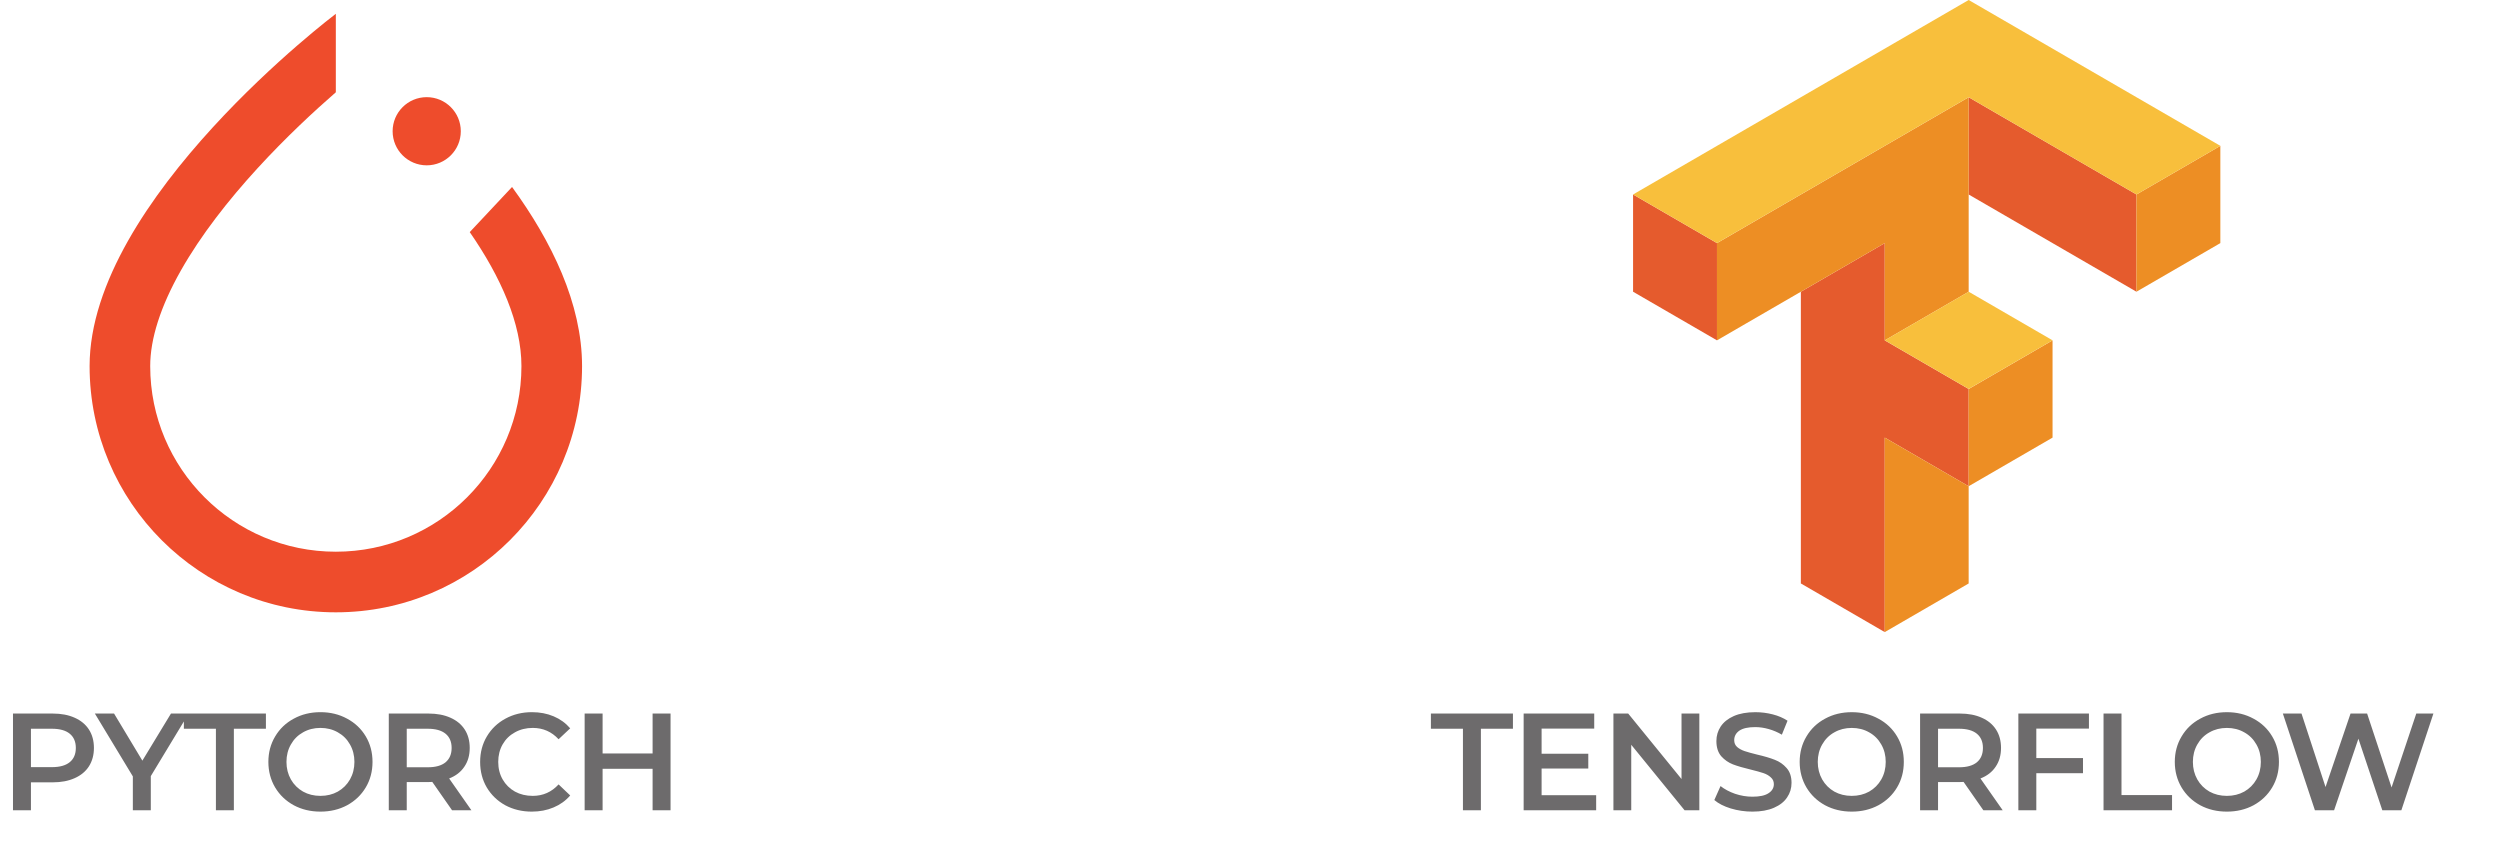
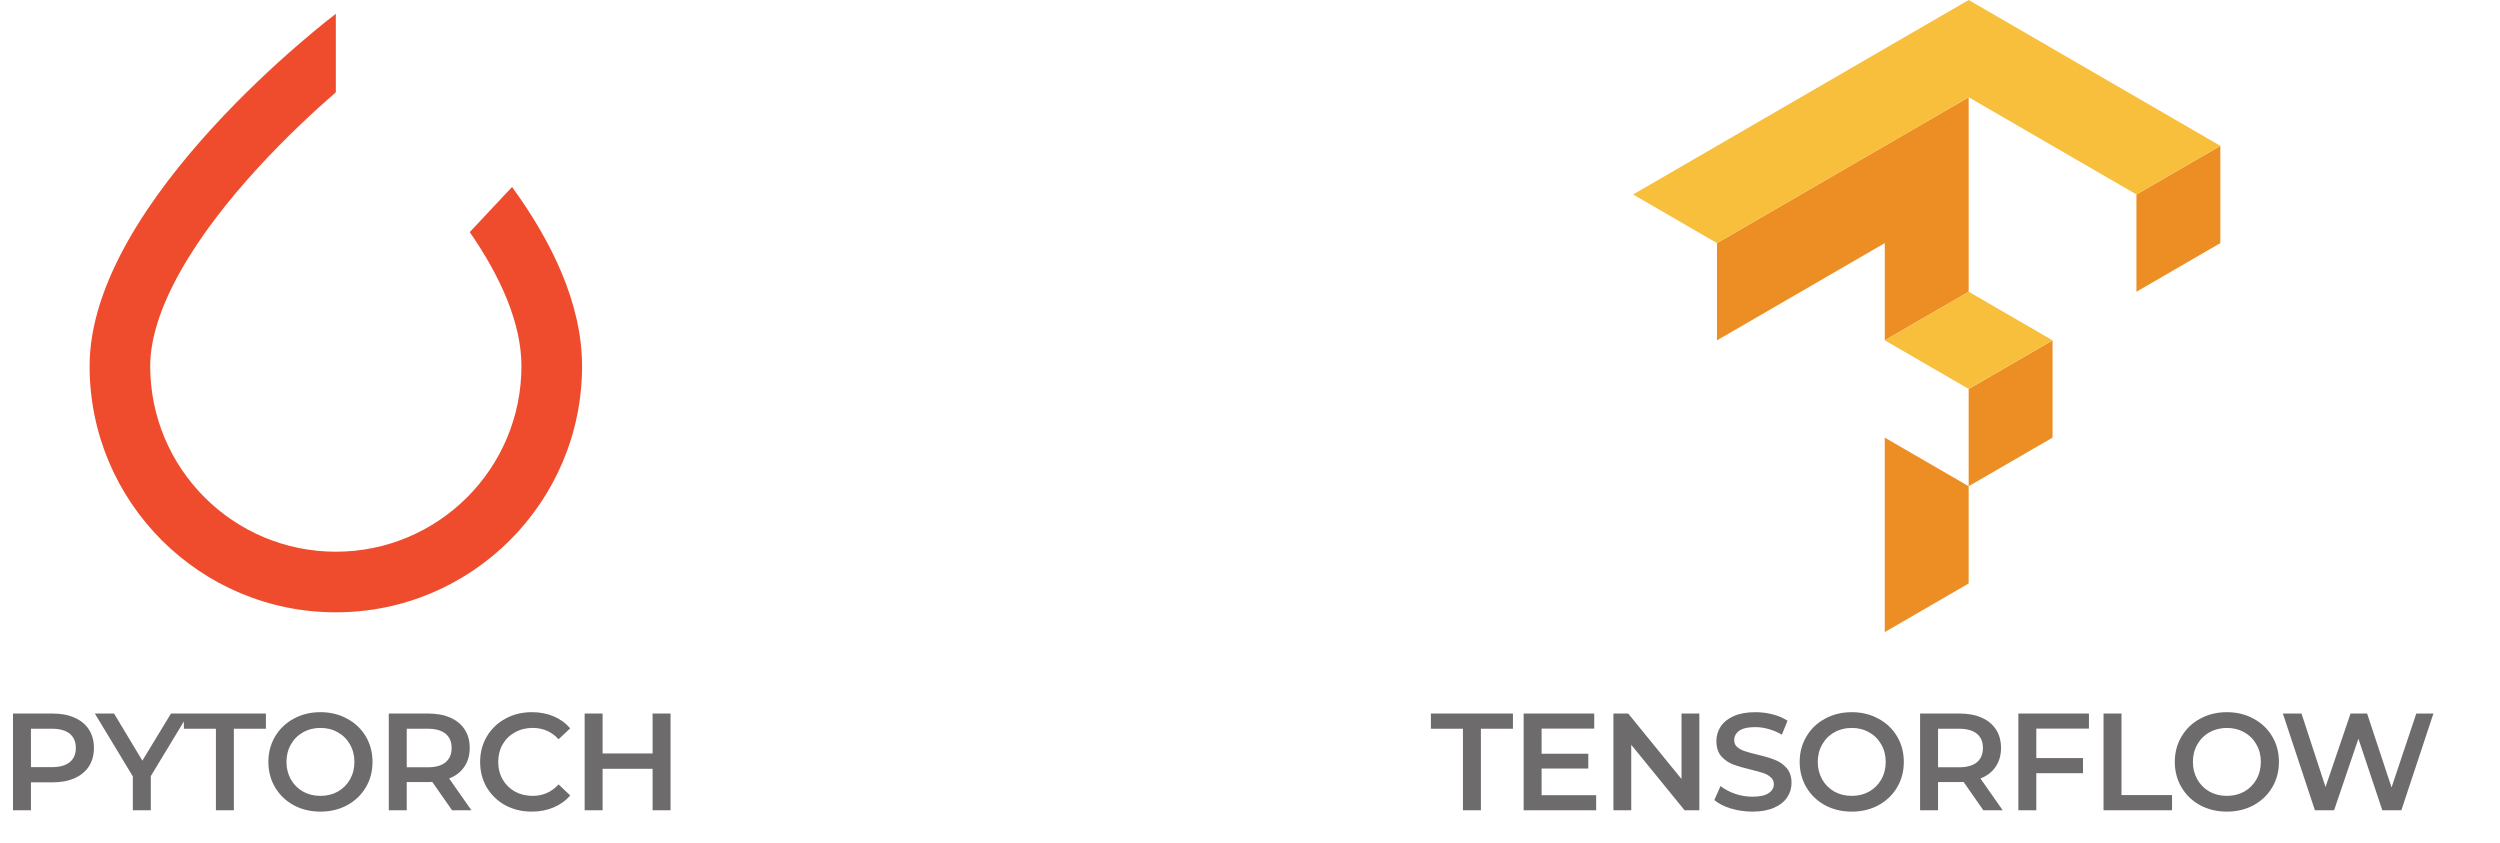
<svg xmlns="http://www.w3.org/2000/svg" width="181" height="61" viewBox="0 0 181 61" fill="none">
-   <path d="M142.531 7.041V14.081L154.68 21.121V14.081L142.531 7.041ZM118.234 14.081V21.121L124.309 24.641V17.601L118.234 14.081ZM136.456 17.601L130.382 21.121V42.242L136.456 45.764V31.683L142.531 35.203V28.163L136.456 24.643V17.601Z" fill="#E55B2D" />
  <path d="M142.531 7.041L124.309 17.601V24.641L136.458 17.601V24.641L142.532 21.121V7.041H142.531ZM160.753 10.561L154.678 14.081V21.121L160.753 17.601V10.561ZM148.605 24.643L142.531 28.163V35.203L148.605 31.683V24.643ZM142.531 35.203L136.456 31.683V45.764L142.531 42.243V35.203Z" fill="#ED8E24" />
  <path d="M142.531 0L118.234 14.08L124.309 17.6L142.531 7.04L154.68 14.08L160.755 10.56L142.531 0ZM142.531 21.12L136.456 24.64L142.531 28.16L148.605 24.64L142.531 21.12Z" fill="#F8BF3C" />
  <path d="M105.917 52.761H103.597V51.661H109.537V52.761H107.217V58.661H105.917V52.761ZM115.562 57.572V58.661H110.312V51.661H115.422V52.752H111.612V54.572H114.992V55.642H111.612V57.572H115.562ZM123.032 51.661V58.661H121.962L118.102 53.922V58.661H116.812V51.661H117.882L121.742 56.401V51.661H123.032ZM126.877 58.761C126.337 58.761 125.814 58.685 125.307 58.532C124.807 58.378 124.411 58.175 124.117 57.922L124.567 56.911C124.854 57.138 125.204 57.325 125.617 57.471C126.037 57.611 126.457 57.681 126.877 57.681C127.397 57.681 127.784 57.598 128.037 57.431C128.297 57.265 128.427 57.045 128.427 56.772C128.427 56.572 128.354 56.408 128.207 56.282C128.067 56.148 127.887 56.045 127.667 55.971C127.447 55.898 127.147 55.815 126.767 55.721C126.234 55.595 125.801 55.468 125.467 55.342C125.141 55.215 124.857 55.018 124.617 54.752C124.384 54.478 124.267 54.111 124.267 53.651C124.267 53.265 124.371 52.915 124.577 52.602C124.791 52.282 125.107 52.028 125.527 51.842C125.954 51.655 126.474 51.562 127.087 51.562C127.514 51.562 127.934 51.615 128.347 51.721C128.761 51.828 129.117 51.981 129.417 52.181L129.007 53.191C128.701 53.011 128.381 52.875 128.047 52.782C127.714 52.688 127.391 52.642 127.077 52.642C126.564 52.642 126.181 52.728 125.927 52.901C125.681 53.075 125.557 53.305 125.557 53.592C125.557 53.791 125.627 53.955 125.767 54.081C125.914 54.208 126.097 54.308 126.317 54.382C126.537 54.455 126.837 54.538 127.217 54.632C127.737 54.752 128.164 54.878 128.497 55.011C128.831 55.138 129.114 55.335 129.347 55.602C129.587 55.868 129.707 56.228 129.707 56.681C129.707 57.068 129.601 57.418 129.387 57.731C129.181 58.045 128.864 58.295 128.437 58.481C128.011 58.668 127.491 58.761 126.877 58.761ZM134.066 58.761C133.353 58.761 132.71 58.608 132.136 58.301C131.563 57.988 131.113 57.558 130.786 57.011C130.46 56.458 130.296 55.842 130.296 55.161C130.296 54.481 130.46 53.868 130.786 53.322C131.113 52.768 131.563 52.338 132.136 52.032C132.71 51.718 133.353 51.562 134.066 51.562C134.78 51.562 135.423 51.718 135.996 52.032C136.57 52.338 137.02 52.765 137.346 53.312C137.673 53.858 137.836 54.475 137.836 55.161C137.836 55.848 137.673 56.465 137.346 57.011C137.02 57.558 136.57 57.988 135.996 58.301C135.423 58.608 134.78 58.761 134.066 58.761ZM134.066 57.621C134.533 57.621 134.953 57.518 135.326 57.312C135.7 57.098 135.993 56.805 136.206 56.431C136.42 56.051 136.526 55.628 136.526 55.161C136.526 54.695 136.42 54.275 136.206 53.901C135.993 53.522 135.7 53.228 135.326 53.022C134.953 52.808 134.533 52.702 134.066 52.702C133.6 52.702 133.18 52.808 132.806 53.022C132.433 53.228 132.14 53.522 131.926 53.901C131.713 54.275 131.606 54.695 131.606 55.161C131.606 55.628 131.713 56.051 131.926 56.431C132.14 56.805 132.433 57.098 132.806 57.312C133.18 57.518 133.6 57.621 134.066 57.621ZM143.594 58.661L142.164 56.611C142.104 56.618 142.014 56.621 141.894 56.621H140.314V58.661H139.014V51.661H141.894C142.501 51.661 143.028 51.761 143.474 51.962C143.928 52.161 144.274 52.448 144.514 52.822C144.754 53.195 144.874 53.638 144.874 54.151C144.874 54.678 144.744 55.132 144.484 55.511C144.231 55.892 143.864 56.175 143.384 56.361L144.994 58.661H143.594ZM143.564 54.151C143.564 53.705 143.418 53.361 143.124 53.121C142.831 52.882 142.401 52.761 141.834 52.761H140.314V55.551H141.834C142.401 55.551 142.831 55.431 143.124 55.191C143.418 54.945 143.564 54.598 143.564 54.151ZM147.429 52.752V54.882H150.809V55.981H147.429V58.661H146.129V51.661H151.239V52.752H147.429ZM152.296 51.661H153.596V57.562H157.256V58.661H152.296V51.661ZM161.225 58.761C160.512 58.761 159.869 58.608 159.295 58.301C158.722 57.988 158.272 57.558 157.945 57.011C157.619 56.458 157.455 55.842 157.455 55.161C157.455 54.481 157.619 53.868 157.945 53.322C158.272 52.768 158.722 52.338 159.295 52.032C159.869 51.718 160.512 51.562 161.225 51.562C161.939 51.562 162.582 51.718 163.155 52.032C163.729 52.338 164.179 52.765 164.505 53.312C164.832 53.858 164.995 54.475 164.995 55.161C164.995 55.848 164.832 56.465 164.505 57.011C164.179 57.558 163.729 57.988 163.155 58.301C162.582 58.608 161.939 58.761 161.225 58.761ZM161.225 57.621C161.692 57.621 162.112 57.518 162.485 57.312C162.859 57.098 163.152 56.805 163.365 56.431C163.579 56.051 163.685 55.628 163.685 55.161C163.685 54.695 163.579 54.275 163.365 53.901C163.152 53.522 162.859 53.228 162.485 53.022C162.112 52.808 161.692 52.702 161.225 52.702C160.759 52.702 160.339 52.808 159.965 53.022C159.592 53.228 159.299 53.522 159.085 53.901C158.872 54.275 158.765 54.695 158.765 55.161C158.765 55.628 158.872 56.051 159.085 56.431C159.299 56.805 159.592 57.098 159.965 57.312C160.339 57.518 160.759 57.621 161.225 57.621ZM176.179 51.661L173.859 58.661H172.479L170.749 53.481L168.989 58.661H167.599L165.279 51.661H166.629L168.369 56.981L170.179 51.661H171.379L173.149 57.011L174.939 51.661H176.179Z" fill="#6D6B6C" />
  <path d="M34.009 16.804C36.275 20.076 37.752 23.433 37.752 26.506C37.752 33.928 31.736 39.944 24.314 39.944C16.892 39.944 10.875 33.928 10.875 26.506C10.875 24.532 11.621 22.192 13.093 19.589C14.545 17.02 16.541 14.48 18.637 12.191C20.682 9.957 22.741 8.049 24.314 6.681V1C24.314 1 6.487 14.438 6.487 26.506C6.487 36.351 14.469 44.332 24.314 44.332C34.159 44.332 42.141 36.351 42.141 26.506C42.141 21.97 39.933 17.468 37.072 13.537L34.009 16.804Z" fill="#EE4C2C" />
-   <circle cx="30.894" cy="9.502" r="2.468" fill="#EE4C2C" />
  <path d="M3.82 51.661C4.427 51.661 4.953 51.761 5.4 51.961C5.853 52.161 6.2 52.448 6.44 52.821C6.68 53.194 6.8 53.638 6.8 54.151C6.8 54.658 6.68 55.101 6.44 55.481C6.2 55.855 5.853 56.141 5.4 56.341C4.953 56.541 4.427 56.641 3.82 56.641H2.24V58.661H0.94V51.661H3.82ZM3.76 55.541C4.327 55.541 4.757 55.421 5.05 55.181C5.343 54.941 5.49 54.598 5.49 54.151C5.49 53.705 5.343 53.361 5.05 53.121C4.757 52.881 4.327 52.761 3.76 52.761H2.24V55.541H3.76ZM10.918 56.191V58.661H9.618V56.211L6.868 51.661H8.258L10.308 55.071L12.378 51.661H13.658L10.918 56.191ZM15.632 52.761H13.312V51.661H19.252V52.761H16.932V58.661H15.632V52.761ZM23.2 58.761C22.486 58.761 21.843 58.608 21.27 58.301C20.697 57.988 20.247 57.558 19.92 57.011C19.593 56.458 19.43 55.841 19.43 55.161C19.43 54.481 19.593 53.868 19.92 53.321C20.247 52.768 20.697 52.338 21.27 52.031C21.843 51.718 22.486 51.561 23.2 51.561C23.913 51.561 24.556 51.718 25.13 52.031C25.703 52.338 26.153 52.764 26.48 53.311C26.806 53.858 26.97 54.474 26.97 55.161C26.97 55.848 26.806 56.465 26.48 57.011C26.153 57.558 25.703 57.988 25.13 58.301C24.556 58.608 23.913 58.761 23.2 58.761ZM23.2 57.621C23.666 57.621 24.087 57.518 24.46 57.311C24.833 57.098 25.127 56.804 25.34 56.431C25.553 56.051 25.66 55.628 25.66 55.161C25.66 54.694 25.553 54.275 25.34 53.901C25.127 53.521 24.833 53.228 24.46 53.021C24.087 52.808 23.666 52.701 23.2 52.701C22.733 52.701 22.313 52.808 21.94 53.021C21.567 53.228 21.273 53.521 21.06 53.901C20.846 54.275 20.74 54.694 20.74 55.161C20.74 55.628 20.846 56.051 21.06 56.431C21.273 56.804 21.567 57.098 21.94 57.311C22.313 57.518 22.733 57.621 23.2 57.621ZM32.728 58.661L31.298 56.611C31.238 56.618 31.148 56.621 31.028 56.621H29.448V58.661H28.148V51.661H31.028C31.634 51.661 32.161 51.761 32.608 51.961C33.061 52.161 33.408 52.448 33.648 52.821C33.888 53.194 34.008 53.638 34.008 54.151C34.008 54.678 33.878 55.131 33.618 55.511C33.364 55.891 32.998 56.175 32.518 56.361L34.128 58.661H32.728ZM32.698 54.151C32.698 53.705 32.551 53.361 32.258 53.121C31.965 52.881 31.535 52.761 30.968 52.761H29.448V55.551H30.968C31.535 55.551 31.965 55.431 32.258 55.191C32.551 54.944 32.698 54.598 32.698 54.151ZM38.502 58.761C37.796 58.761 37.156 58.608 36.582 58.301C36.016 57.988 35.569 57.558 35.242 57.011C34.922 56.465 34.762 55.848 34.762 55.161C34.762 54.474 34.926 53.858 35.252 53.311C35.579 52.764 36.026 52.338 36.592 52.031C37.166 51.718 37.806 51.561 38.512 51.561C39.086 51.561 39.609 51.661 40.082 51.861C40.556 52.061 40.956 52.351 41.282 52.731L40.442 53.521C39.936 52.974 39.312 52.701 38.572 52.701C38.092 52.701 37.662 52.808 37.282 53.021C36.902 53.228 36.606 53.518 36.392 53.891C36.179 54.264 36.072 54.688 36.072 55.161C36.072 55.635 36.179 56.058 36.392 56.431C36.606 56.804 36.902 57.098 37.282 57.311C37.662 57.518 38.092 57.621 38.572 57.621C39.312 57.621 39.936 57.344 40.442 56.791L41.282 57.591C40.956 57.971 40.552 58.261 40.072 58.461C39.599 58.661 39.076 58.761 38.502 58.761ZM48.548 51.661V58.661H47.248V55.661H43.628V58.661H42.328V51.661H43.628V54.551H47.248V51.661H48.548Z" fill="#6D6B6C" />
</svg>